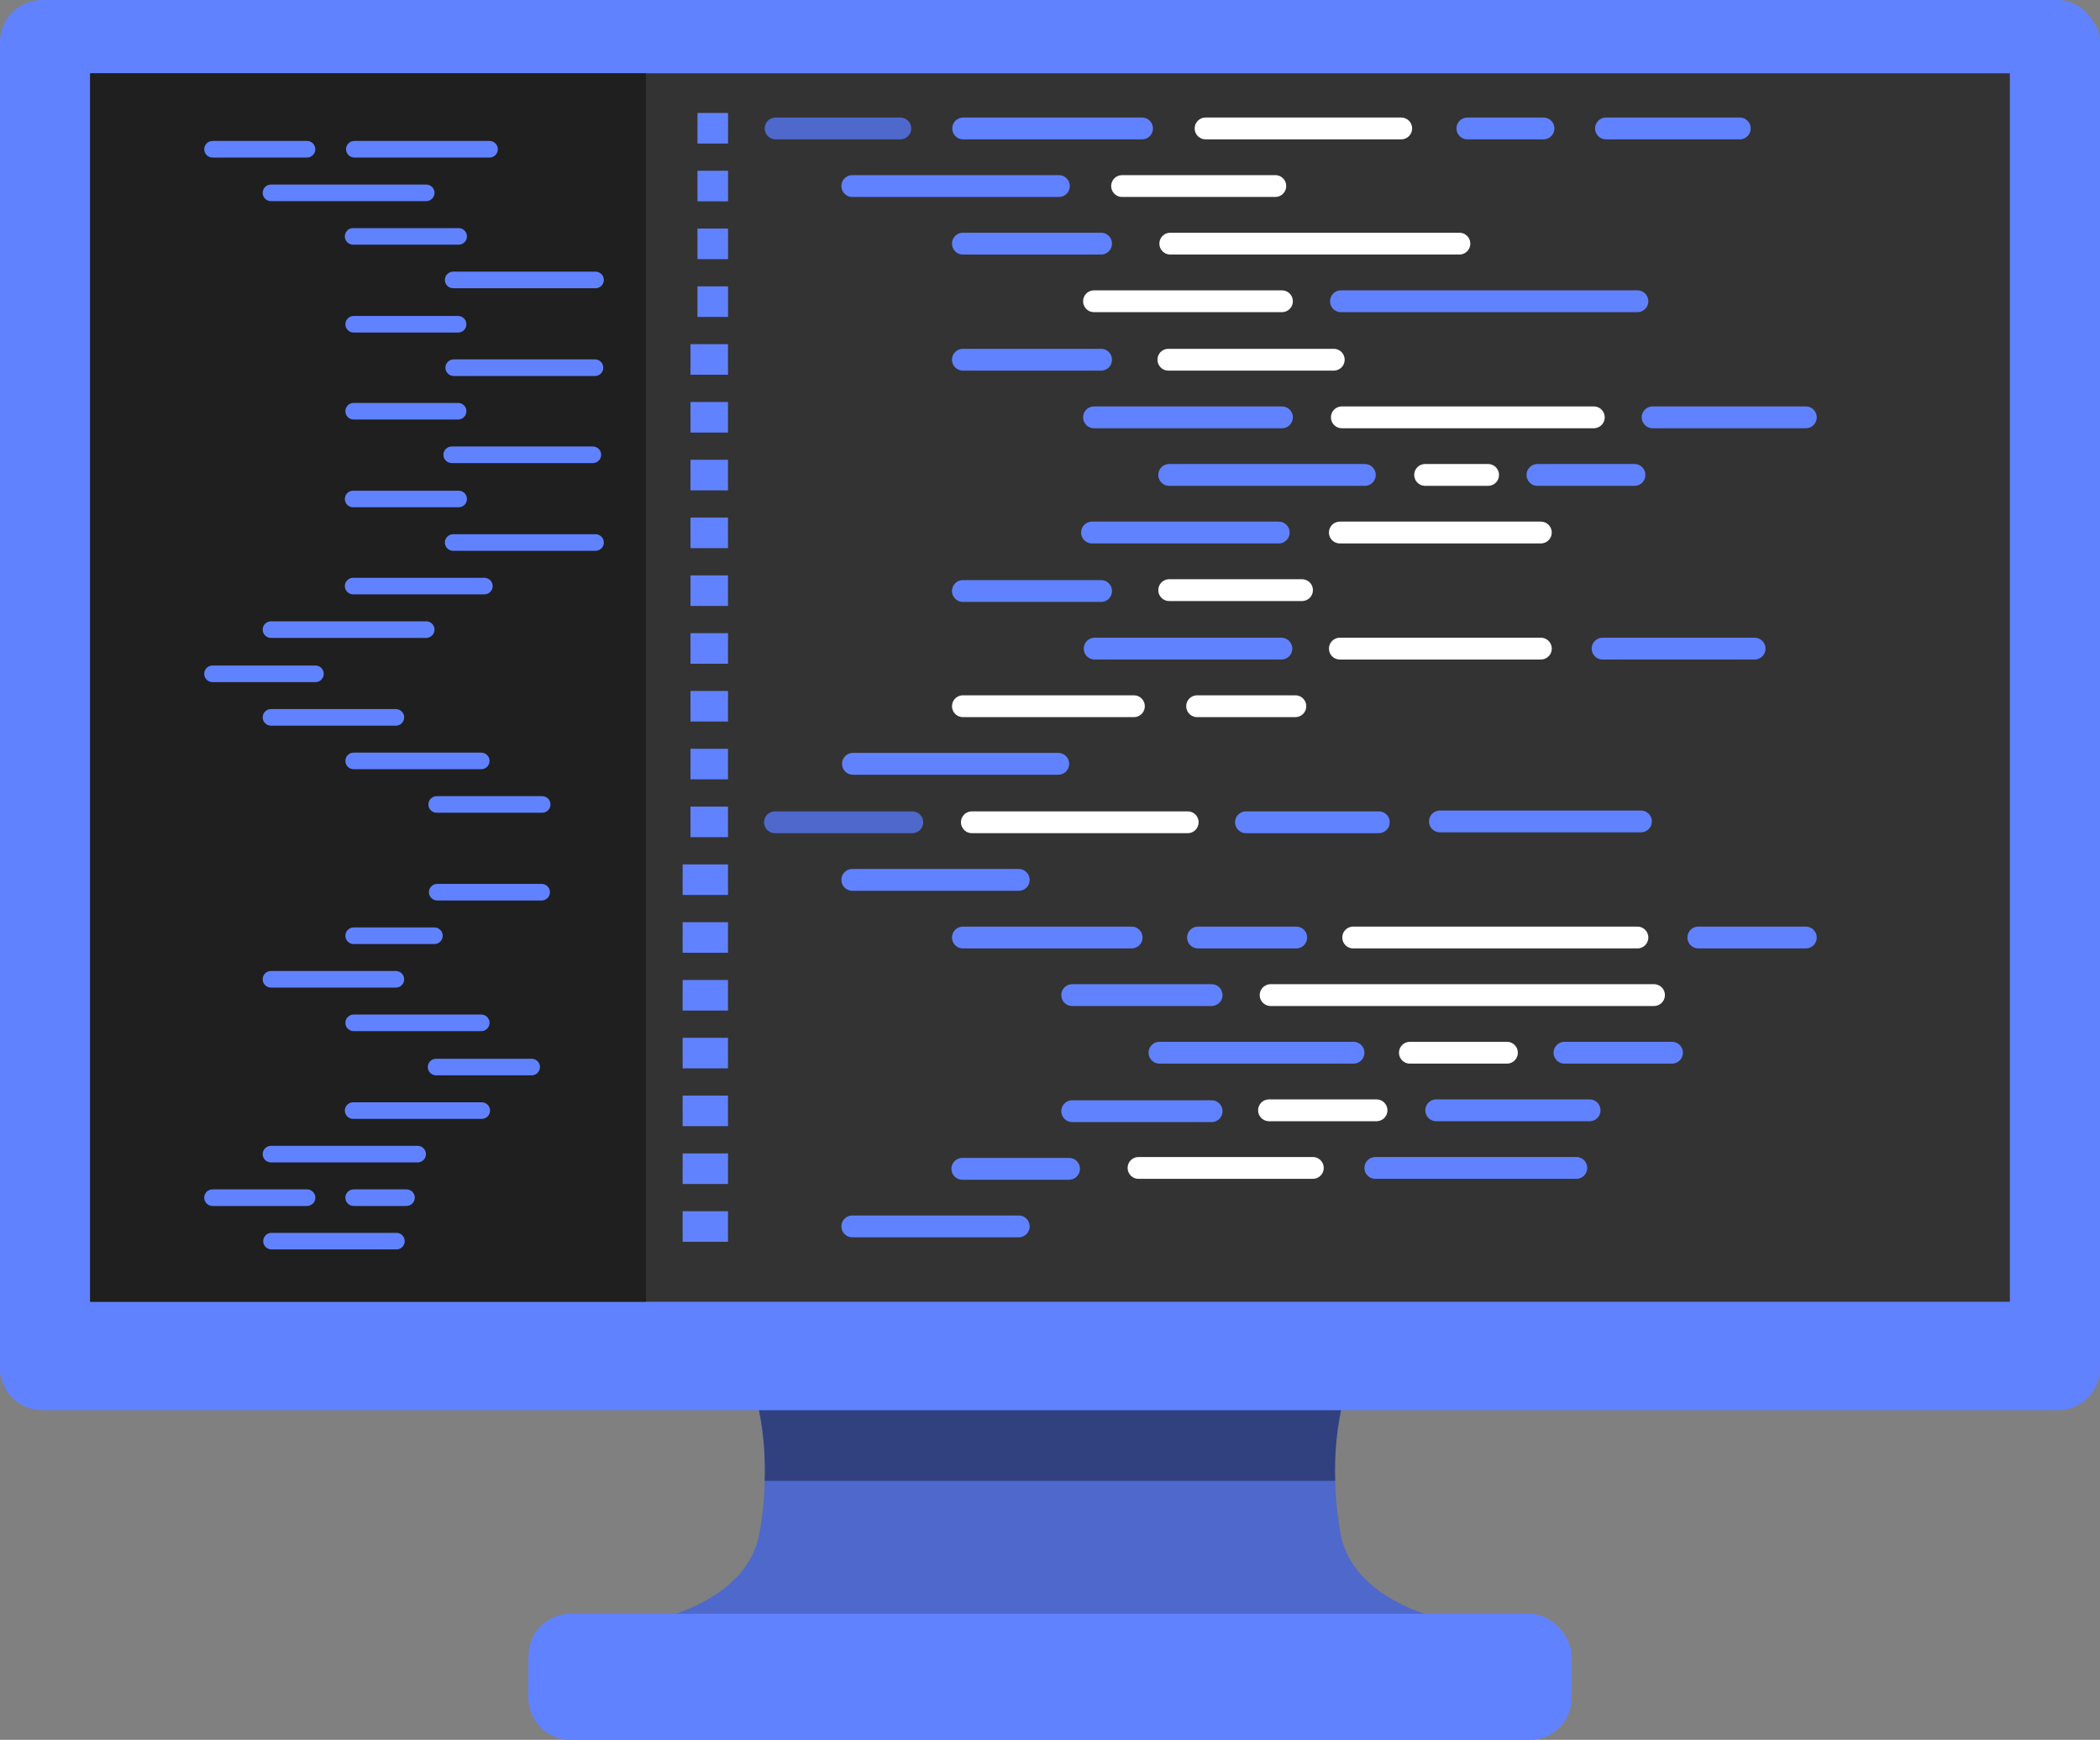
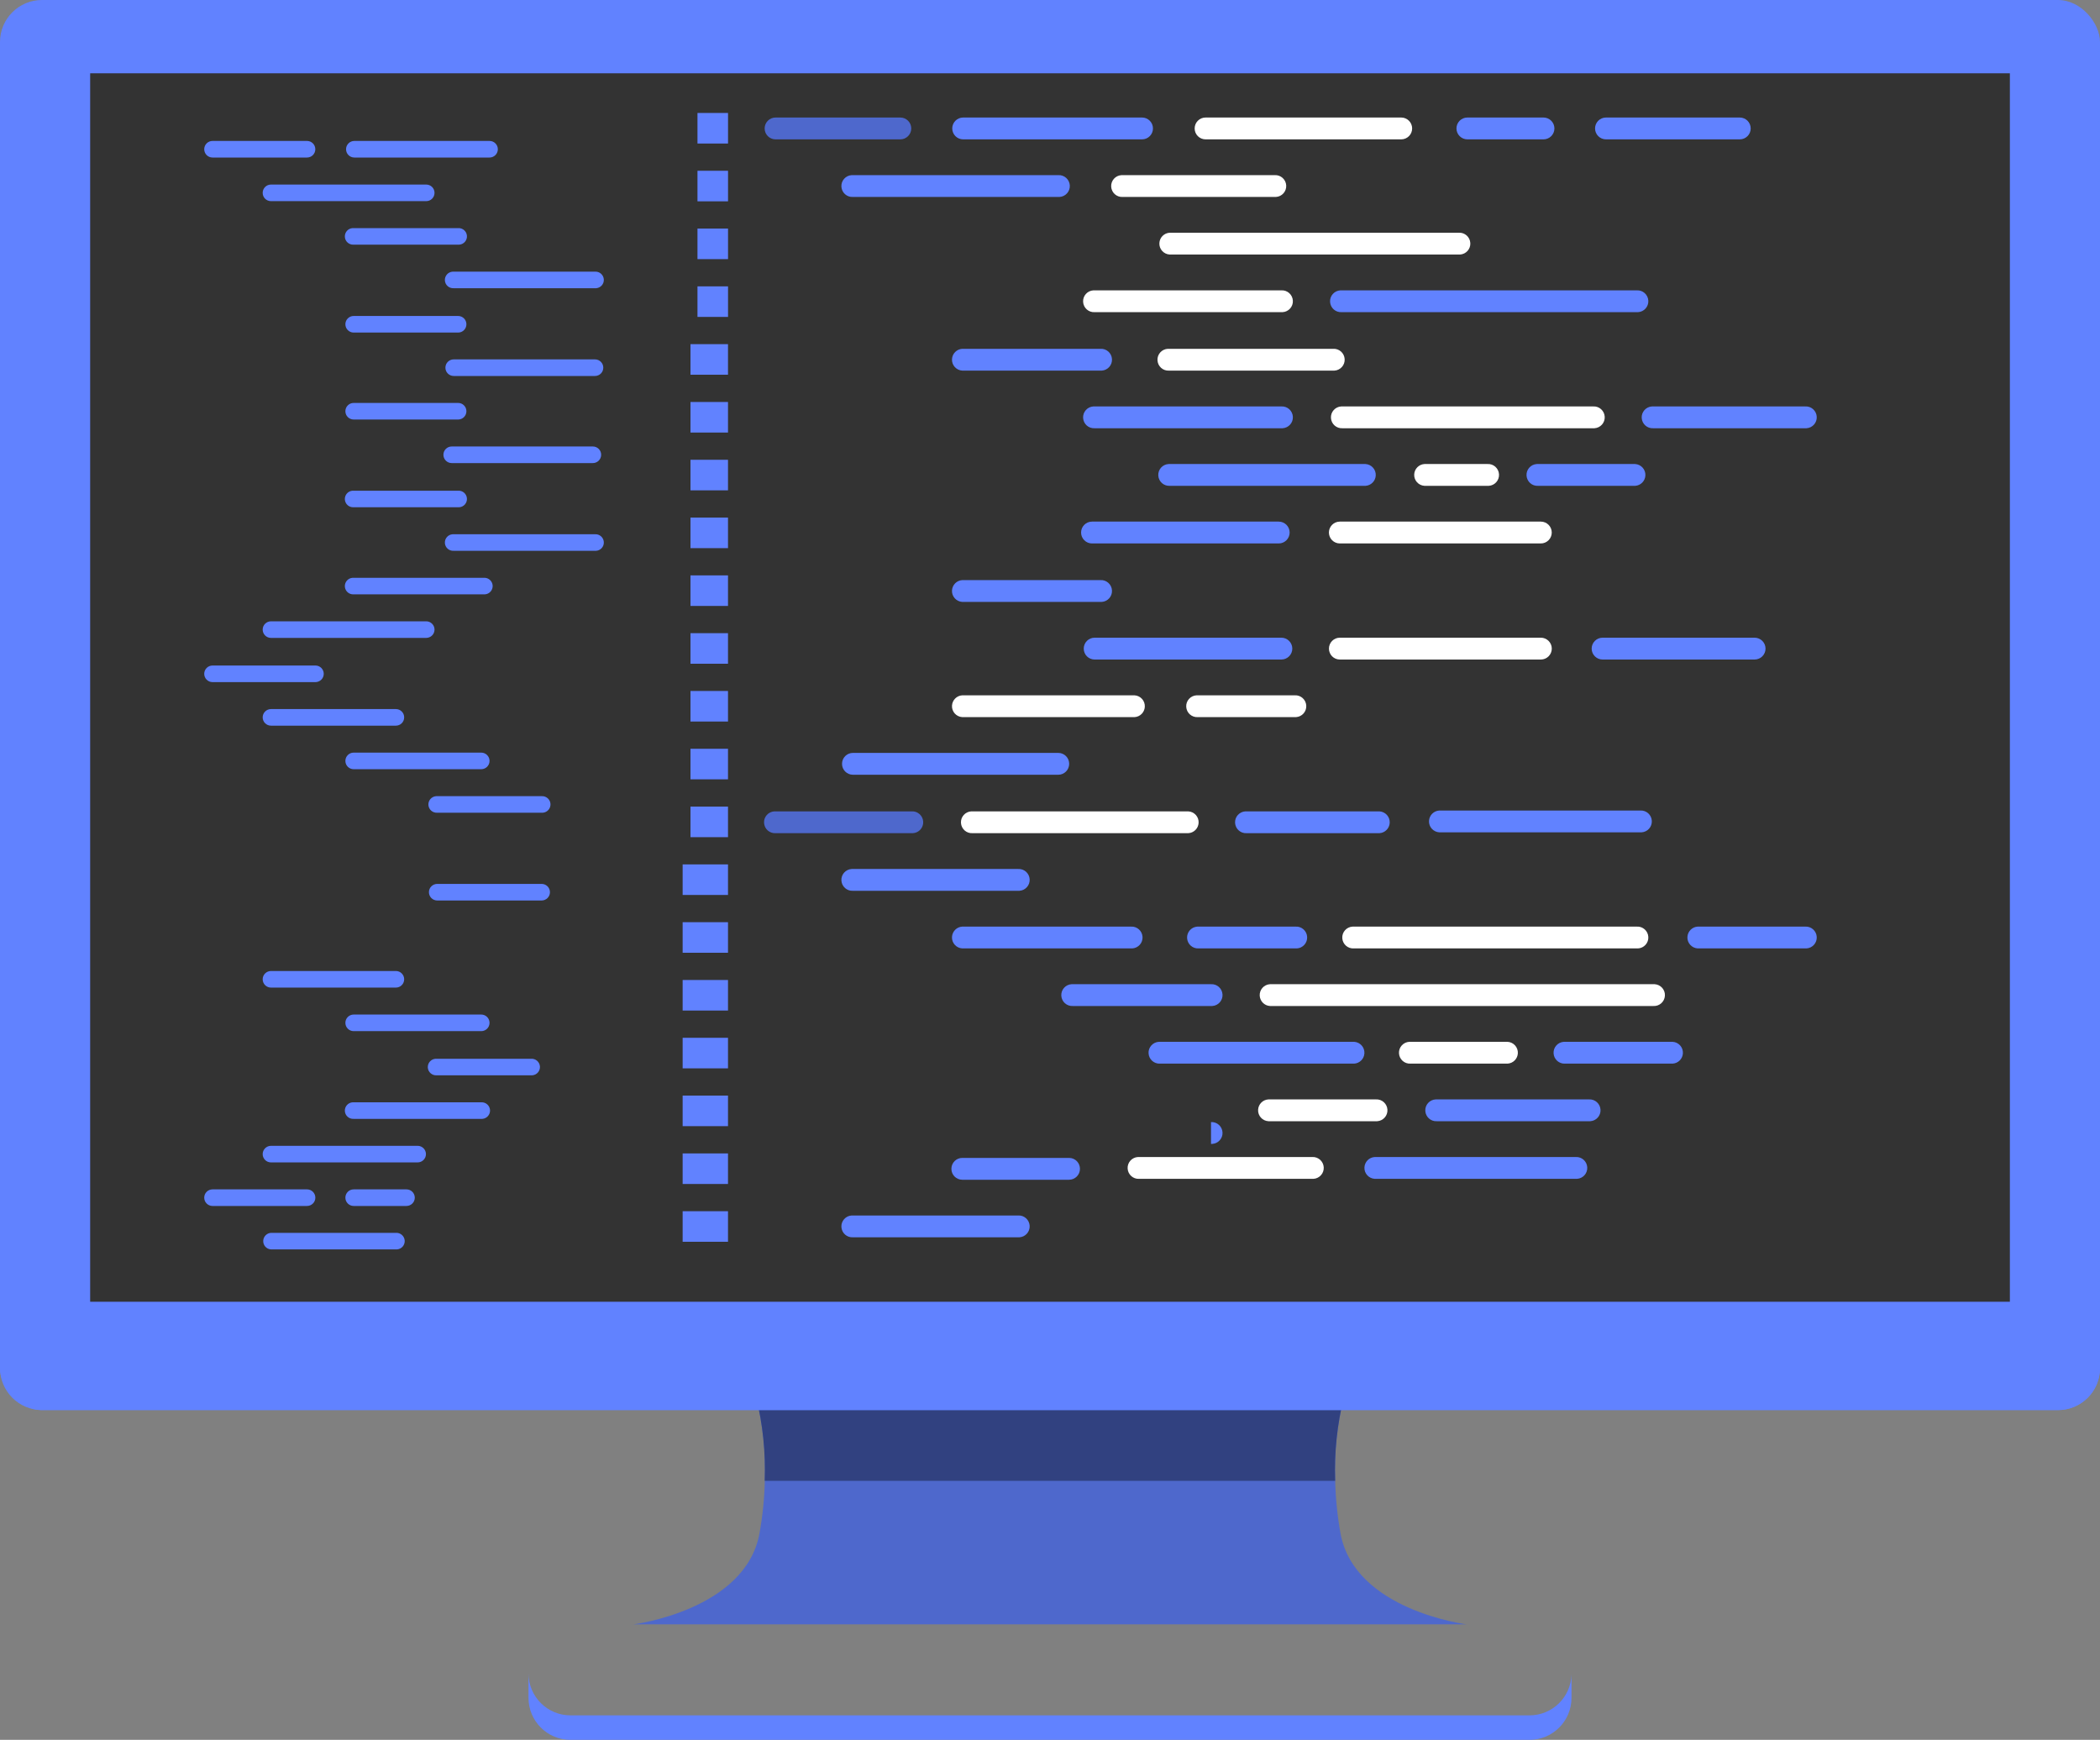
<svg xmlns="http://www.w3.org/2000/svg" id="Ebene_1" data-name="Ebene 1" viewBox="0 0 600 497">
  <rect x="0" y="0" width="600" height="497" fill="#808080" stroke="none" />
  <path d="M419,464H181s32-4,36-26c.89-4.95,1.4-9.97,1.52-15,.29-8.08-.56-16.16-2.52-24h168c-1.96,7.84-2.81,15.92-2.52,24,.12,5.03,.63,10.05,1.52,15,4,22,36,26,36,26Z" fill="#4e68cc" />
  <path d="M381.48,423H218.48c.3-8.08-.53-16.16-2.48-24h168c-1.96,7.84-2.81,15.92-2.52,24Z" fill="#314180" />
-   <rect x="151" y="461" width="298" height="36" rx="12" ry="12" fill="#6182ff" />
  <rect width="600" height="402.79" rx="12" ry="12" fill="#6182ff" />
  <rect x="25.76" y="20.94" width="548.49" height="350.91" fill="#333" />
-   <rect x="25.76" y="20.94" width="158.81" height="350.91" fill="#1f1f1f" />
  <path d="M87.67,45h-26.95c-1.31,0-2.37-1.06-2.37-2.37s1.06-2.37,2.37-2.37h27c1.31,0,2.37,1.06,2.37,2.37s-1.06,2.37-2.37,2.37h-.05Z" fill="#6182ff" />
  <path d="M87.67,344.49h-26.95c-1.31,0-2.37-1.06-2.37-2.37,0-1.31,1.06-2.37,2.37-2.37h27.01c1.31,0,2.37,1.07,2.37,2.37,0,1.31-1.06,2.36-2.37,2.37h-.05Z" fill="#6182ff" />
  <path d="M90.12,194.85h-29.4c-1.31,0-2.37-1.06-2.37-2.37,0-1.31,1.06-2.37,2.37-2.37h29.41c1.31,0,2.37,1.07,2.37,2.37,0,1.31-1.06,2.36-2.37,2.37Z" fill="#6182ff" />
  <path d="M139.87,45h-38.63c-1.31,0-2.37-1.06-2.37-2.37s1.06-2.37,2.37-2.37h38.63c1.31,0,2.37,1.06,2.37,2.37s-1.06,2.37-2.37,2.37Z" fill="#6182ff" />
  <path d="M121.78,57.46h-44.36c-1.31,0-2.37-1.06-2.37-2.37s1.06-2.37,2.37-2.37h44.36c1.31,0,2.37,1.06,2.37,2.37s-1.06,2.37-2.37,2.37Z" fill="#6182ff" />
  <path d="M121.78,182.22h-44.36c-1.31,0-2.37-1.07-2.37-2.37,0-1.31,1.06-2.36,2.37-2.37h44.36c1.31,0,2.37,1.07,2.37,2.37,0,1.31-1.06,2.36-2.37,2.37Z" fill="#6182ff" />
  <path d="M113.11,207.29h-35.69c-1.31,0-2.37-1.07-2.37-2.37,0-1.31,1.06-2.36,2.37-2.37h35.69c1.31,0,2.37,1.06,2.37,2.37,0,1.31-1.06,2.37-2.37,2.37h0Z" fill="#6182ff" />
  <path d="M113.11,282.11h-35.69c-1.31,0-2.37-1.07-2.37-2.37,0-1.31,1.06-2.36,2.37-2.37h35.69c1.31,0,2.37,1.06,2.37,2.37,0,1.31-1.06,2.37-2.37,2.37h0Z" fill="#6182ff" />
  <path d="M119.33,332.05h-41.91c-1.31,0-2.37-1.07-2.37-2.37,0-1.31,1.06-2.36,2.37-2.37h41.91c1.31,0,2.37,1.07,2.37,2.37,0,1.31-1.06,2.36-2.37,2.37Z" fill="#6182ff" />
  <path d="M151.75,307.17h-27c-1.31,.08-2.43-.91-2.52-2.21-.08-1.31,.91-2.43,2.21-2.52,.1,0,.21,0,.31,0h27c1.31-.08,2.43,.91,2.52,2.21,.08,1.31-.91,2.43-2.21,2.52-.1,0-.21,0-.31,0Z" fill="#6182ff" />
  <path d="M116.13,344.49h-15.08c-1.31,0-2.37-1.06-2.37-2.37,0-1.31,1.06-2.37,2.37-2.37h15.09c1.31,0,2.37,1.07,2.37,2.37,0,1.31-1.06,2.36-2.37,2.37Z" fill="#6182ff" />
  <path d="M170,82.33h-40.37c-1.31,.08-2.43-.9-2.52-2.21-.08-1.31,.9-2.43,2.21-2.52,.1,0,.21,0,.31,0h40.37c1.31-.08,2.43,.9,2.52,2.21,.09,1.31-.9,2.43-2.21,2.52-.1,0-.21,0-.31,0Z" fill="#6182ff" />
  <path d="M170,107.4h-40.37c-1.31,0-2.37-1.06-2.37-2.37s1.06-2.37,2.37-2.37h40.37c1.31,0,2.37,1.06,2.37,2.37s-1.06,2.37-2.37,2.37Z" fill="#6182ff" />
  <path d="M169.39,132.28h-40.33c-1.31,0-2.37-1.06-2.37-2.37s1.06-2.37,2.37-2.37h40.33c1.31,0,2.37,1.06,2.37,2.37s-1.06,2.37-2.37,2.37Z" fill="#6182ff" />
  <path d="M170,157.34h-40.37c-1.31,.08-2.43-.9-2.52-2.21-.08-1.31,.9-2.43,2.21-2.52,.1,0,.21,0,.31,0h40.37c1.31-.08,2.43,.9,2.52,2.21,.09,1.31-.9,2.43-2.21,2.52-.1,0-.21,0-.31,0Z" fill="#6182ff" />
  <path d="M130.89,69.89h-29.84c-1.31,.08-2.43-.9-2.52-2.21-.08-1.31,.9-2.43,2.21-2.52,.1,0,.21,0,.31,0h29.84c1.31-.08,2.43,.9,2.52,2.21,.09,1.31-.9,2.43-2.21,2.52-.1,0-.21,0-.31,0Z" fill="#6182ff" />
  <path d="M130.89,95h-29.84c-1.31,0-2.37-1.06-2.37-2.37s1.06-2.37,2.37-2.37h29.84c1.31,0,2.37,1.06,2.37,2.37s-1.06,2.37-2.37,2.37Z" fill="#6182ff" />
  <path d="M130.89,119.84h-29.84c-1.31,0-2.37-1.06-2.37-2.37s1.06-2.37,2.37-2.37h29.84c1.31,0,2.37,1.06,2.37,2.37s-1.06,2.37-2.37,2.37Z" fill="#6182ff" />
  <path d="M130.89,144.9h-29.84c-1.31,.08-2.43-.9-2.52-2.21-.08-1.31,.9-2.43,2.21-2.52,.1,0,.21,0,.31,0h29.84c1.31-.08,2.43,.9,2.52,2.21,.09,1.31-.9,2.43-2.21,2.52-.1,0-.21,0-.31,0Z" fill="#6182ff" />
  <path d="M137.49,219.73h-36.44c-1.31,0-2.37-1.06-2.37-2.37,0-1.31,1.06-2.37,2.37-2.37h36.45c1.31,0,2.37,1.07,2.37,2.37,0,1.31-1.06,2.36-2.37,2.37Z" fill="#6182ff" />
  <path d="M137.49,294.55h-36.44c-1.31,0-2.37-1.06-2.37-2.37,0-1.31,1.06-2.37,2.37-2.37h36.45c1.31,0,2.37,1.06,2.37,2.37,0,1.31-1.06,2.37-2.37,2.37h0Z" fill="#6182ff" />
  <path d="M113.11,356.9h-35.69c-1.31-.08-2.3-1.21-2.21-2.52,.08-1.19,1.02-2.13,2.21-2.21h35.69c1.31-.08,2.43,.91,2.52,2.21,.08,1.31-.91,2.43-2.21,2.52-.1,0-.21,0-.31,0Z" fill="#6182ff" />
  <path d="M137.49,319.61h-36.44c-1.31,.08-2.43-.91-2.52-2.21-.08-1.31,.91-2.43,2.21-2.52,.1,0,.21,0,.31,0h36.44c1.31-.08,2.43,.91,2.52,2.21,.08,1.31-.91,2.43-2.21,2.52-.1,0-.21,0-.31,0Z" fill="#6182ff" />
-   <path d="M124.11,269.67h-23.06c-1.31,0-2.37-1.06-2.37-2.37,0-1.31,1.06-2.37,2.37-2.37h23.07c1.31,0,2.37,1.06,2.37,2.37,0,1.31-1.06,2.37-2.37,2.37h0Z" fill="#6182ff" />
  <path d="M154.76,232.16h-29.84c-1.31,.08-2.43-.91-2.52-2.21-.08-1.31,.91-2.43,2.21-2.52,.1,0,.21,0,.31,0h29.84c1.31-.08,2.43,.91,2.52,2.21,.08,1.31-.91,2.43-2.21,2.52-.1,0-.21,0-.31,0Z" fill="#6182ff" />
  <path d="M154.76,257.23h-29.84c-1.31,0-2.37-1.07-2.37-2.37,0-1.31,1.06-2.36,2.37-2.37h29.84c1.31,0,2.37,1.07,2.37,2.37,0,1.31-1.06,2.36-2.37,2.37Z" fill="#6182ff" />
  <path d="M138.24,169.78h-37.19c-1.31,.08-2.43-.91-2.52-2.21-.08-1.31,.91-2.43,2.21-2.52,.1,0,.21,0,.31,0h37.19c1.31-.08,2.43,.91,2.52,2.21,.08,1.31-.91,2.43-2.21,2.52-.1,0-.21,0-.31,0Z" fill="#6182ff" />
  <rect x="197.28" y="98.31" width="10.72" height="8.73" fill="#6182ff" />
  <rect x="199.28" y="81.8" width="8.73" height="8.73" fill="#6182ff" />
  <rect x="199.28" y="65.29" width="8.73" height="8.73" fill="#6182ff" />
  <rect x="199.28" y="48.78" width="8.73" height="8.73" fill="#6182ff" />
  <rect x="199.28" y="32.27" width="8.73" height="8.73" fill="#6182ff" />
  <rect x="197.28" y="114.83" width="10.72" height="8.73" fill="#6182ff" />
  <rect x="197.28" y="131.34" width="10.72" height="8.73" fill="#6182ff" />
  <rect x="197.28" y="147.85" width="10.72" height="8.73" fill="#6182ff" />
  <rect x="197.28" y="164.36" width="10.72" height="8.73" fill="#6182ff" />
  <rect x="195.04" y="246.92" width="12.96" height="8.73" fill="#6182ff" />
  <rect x="195.04" y="263.43" width="12.96" height="8.73" fill="#6182ff" />
  <rect x="195.04" y="279.94" width="12.96" height="8.73" fill="#6182ff" />
  <rect x="195.04" y="296.45" width="12.96" height="8.73" fill="#6182ff" />
  <rect x="195.04" y="312.96" width="12.96" height="8.73" fill="#6182ff" />
  <rect x="195.04" y="329.48" width="12.96" height="8.73" fill="#6182ff" />
  <rect x="195.04" y="345.99" width="12.96" height="8.73" fill="#6182ff" />
  <rect x="197.28" y="180.87" width="10.72" height="8.73" fill="#6182ff" />
  <rect x="197.28" y="197.38" width="10.72" height="8.73" fill="#6182ff" />
  <rect x="197.28" y="230.41" width="10.72" height="8.73" fill="#6182ff" />
  <rect x="197.28" y="213.89" width="10.72" height="8.73" fill="#6182ff" />
  <path d="M257.24,39.81h-35.65c-1.72,0-3.12-1.4-3.12-3.12s1.4-3.12,3.12-3.12h35.65c1.72,0,3.12,1.4,3.12,3.12s-1.4,3.12-3.12,3.12Z" fill="#4e68cc" />
  <path d="M260.48,238h-38.89c-1.72,.1-3.19-1.22-3.29-2.94s1.22-3.19,2.94-3.29c.12,0,.24,0,.35,0h38.89c1.72-.1,3.19,1.22,3.29,2.94,.1,1.72-1.22,3.19-2.94,3.29-.12,0-.24,0-.35,0h0Z" fill="#4e68cc" />
  <path d="M326.3,39.81h-51.11c-1.72,0-3.12-1.4-3.12-3.12s1.4-3.12,3.12-3.12h51.11c1.72,0,3.12,1.4,3.12,3.12s-1.4,3.12-3.12,3.12Z" fill="#6182ff" />
  <path d="M302.37,56.26h-58.68c-1.72,.1-3.19-1.22-3.29-2.94s1.22-3.19,2.94-3.29c.12,0,.24,0,.35,0h58.68c1.72-.1,3.19,1.22,3.29,2.94s-1.22,3.19-2.94,3.29c-.12,0-.24,0-.35,0Z" fill="#6182ff" />
  <path d="M302.37,221.31h-58.68c-1.72,0-3.12-1.4-3.11-3.13,0-1.72,1.4-3.11,3.11-3.11h58.68c1.72,0,3.12,1.4,3.11,3.13,0,1.72-1.4,3.11-3.11,3.11Z" fill="#6182ff" />
  <path d="M290.9,254.46h-47.21c-1.72,.1-3.19-1.22-3.29-2.94-.1-1.72,1.22-3.19,2.94-3.29,.12,0,.24,0,.35,0h47.21c1.72-.1,3.19,1.22,3.29,2.94,.1,1.72-1.22,3.19-2.94,3.29-.12,0-.24,0-.35,0Z" fill="#6182ff" />
  <path d="M290.9,353.44h-47.21c-1.72,.1-3.19-1.22-3.29-2.94-.1-1.72,1.22-3.19,2.94-3.29,.12,0,.24,0,.35,0h47.21c1.72-.1,3.19,1.22,3.29,2.94,.1,1.72-1.22,3.19-2.94,3.29-.12,0-.24,0-.35,0Z" fill="#6182ff" />
  <path d="M364.2,56.26h-43.43c-1.72,.1-3.19-1.22-3.29-2.94-.1-1.72,1.22-3.19,2.94-3.29,.12,0,.24,0,.35,0h43.43c1.72-.1,3.19,1.22,3.29,2.94,.1,1.72-1.22,3.19-2.94,3.29-.12,0-.24,0-.35,0Z" fill="#fff" />
  <path d="M515.78,122.33h-43.43c-1.72,.1-3.19-1.22-3.29-2.94s1.22-3.19,2.94-3.29c.12,0,.24,0,.35,0h43.43c1.72-.1,3.19,1.22,3.29,2.94,.1,1.72-1.22,3.19-2.94,3.29-.12,0-.24,0-.35,0Z" fill="#6182ff" />
  <path d="M501.32,188.4h-43.43c-1.72,0-3.12-1.39-3.13-3.11,0-1.72,1.39-3.12,3.11-3.13h43.44c1.72,0,3.12,1.39,3.13,3.11,0,1.72-1.39,3.12-3.11,3.13h-.01Z" fill="#6182ff" />
  <path d="M454,320.28h-43.48c-1.72,.1-3.19-1.22-3.29-2.94-.1-1.72,1.22-3.19,2.94-3.29,.12,0,.24,0,.35,0h43.48c1.72-.1,3.19,1.22,3.29,2.94,.1,1.72-1.22,3.19-2.94,3.29-.12,0-.24,0-.35,0Z" fill="#6182ff" />
  <path d="M441,39.81h-21.75c-1.72,0-3.12-1.4-3.12-3.12s1.4-3.12,3.12-3.12h21.75c1.72,0,3.12,1.4,3.12,3.12s-1.4,3.12-3.12,3.12Z" fill="#6182ff" />
  <path d="M467.17,138.78h-27.73c-1.72,.1-3.19-1.22-3.29-2.94s1.22-3.19,2.94-3.29c.12,0,.24,0,.35,0h27.73c1.72,.1,3.04,1.57,2.94,3.29-.09,1.58-1.35,2.85-2.94,2.94Z" fill="#6182ff" />
  <path d="M369.93,204.85h-27.72c-1.72,.1-3.19-1.22-3.29-2.94-.1-1.72,1.22-3.19,2.94-3.29,.12,0,.24,0,.35,0h27.72c1.72-.1,3.19,1.22,3.29,2.94,.1,1.72-1.22,3.19-2.94,3.29-.12,0-.24,0-.35,0Z" fill="#fff" />
  <path d="M370.18,270.92h-27.72c-1.72,.1-3.19-1.22-3.29-2.94-.1-1.72,1.22-3.19,2.94-3.29,.12,0,.24,0,.35,0h27.72c1.72-.1,3.19,1.22,3.29,2.94,.1,1.72-1.22,3.19-2.94,3.29-.12,0-.24,0-.35,0Z" fill="#6182ff" />
  <path d="M430.77,303.83h-27.77c-1.72,.1-3.19-1.22-3.29-2.94-.1-1.72,1.22-3.19,2.94-3.29,.12,0,.24,0,.35,0h27.73c1.72,.1,3.04,1.57,2.94,3.29-.09,1.58-1.35,2.85-2.94,2.94h.04Z" fill="#fff" />
  <path d="M400.35,39.81h-55.9c-1.72,0-3.12-1.4-3.12-3.12s1.4-3.12,3.12-3.12h55.9c1.72,0,3.12,1.4,3.12,3.12s-1.4,3.12-3.12,3.12Z" fill="#fff" />
  <path d="M380.9,105.87h-46.9c-1.72,.1-3.19-1.22-3.29-2.94-.1-1.72,1.22-3.19,2.94-3.29,.12,0,.24,0,.35,0h46.9c1.72-.1,3.19,1.22,3.29,2.94s-1.22,3.19-2.94,3.29c-.12,0-.24,0-.35,0Z" fill="#fff" />
  <path d="M390.13,138.78h-55.9c-1.72,.1-3.19-1.22-3.29-2.94-.1-1.72,1.22-3.19,2.94-3.29,.12,0,.24,0,.35,0h55.9c1.72,.1,3.04,1.57,2.94,3.29-.09,1.58-1.35,2.85-2.94,2.94Z" fill="#6182ff" />
-   <path d="M372.18,171.69h-37.95c-1.72,.1-3.19-1.22-3.29-2.94-.1-1.72,1.22-3.19,2.94-3.29,.12,0,.24,0,.35,0h37.95c1.72,.1,3.04,1.57,2.94,3.29-.09,1.58-1.35,2.85-2.94,2.94h0Z" fill="#fff" />
  <path d="M515.78,270.92h-30.72c-1.72-.1-3.04-1.57-2.94-3.29,.09-1.58,1.35-2.85,2.94-2.94h30.72c1.72-.1,3.19,1.22,3.29,2.94,.1,1.72-1.22,3.19-2.94,3.29-.12,0-.24,0-.35,0h0Z" fill="#6182ff" />
  <path d="M477.89,303.83h-30.72c-1.72,.1-3.19-1.22-3.29-2.94-.1-1.72,1.22-3.19,2.94-3.29,.12,0,.24,0,.35,0h30.72c1.72,.1,3.04,1.57,2.94,3.29-.09,1.58-1.35,2.85-2.94,2.94Z" fill="#6182ff" />
  <path d="M393.12,320.28h-30.72c-1.72-.1-3.04-1.57-2.94-3.29,.09-1.58,1.35-2.85,2.94-2.94h30.72c1.72-.1,3.19,1.22,3.29,2.94,.1,1.72-1.22,3.19-2.94,3.29-.12,0-.24,0-.35,0Z" fill="#fff" />
  <path d="M394.12,238h-37.95c-1.72,.1-3.19-1.22-3.29-2.94-.1-1.72,1.22-3.19,2.94-3.29,.12,0,.24,0,.35,0h37.95c1.72,.1,3.04,1.57,2.94,3.29-.09,1.58-1.35,2.85-2.94,2.94h0Z" fill="#6182ff" />
  <path d="M366.1,89.17h-53.35c-1.72,.1-3.19-1.22-3.29-2.94-.1-1.72,1.22-3.19,2.94-3.29,.12,0,.24,0,.35,0h53.35c1.72-.1,3.19,1.22,3.29,2.94s-1.22,3.19-2.94,3.29c-.12,0-.24,0-.35,0Z" fill="#fff" />
  <path d="M425,138.78h-18c-1.72-.1-3.04-1.57-2.94-3.29,.09-1.58,1.35-2.85,2.94-2.94h18c1.72-.1,3.19,1.22,3.29,2.94,.1,1.72-1.22,3.19-2.94,3.29-.12,0-.24,0-.35,0Z" fill="#fff" />
  <path d="M366.1,122.33h-53.35c-1.72,.1-3.19-1.22-3.29-2.94-.1-1.72,1.22-3.19,2.94-3.29,.12,0,.24,0,.35,0h53.35c1.72-.1,3.19,1.22,3.29,2.94s-1.22,3.19-2.94,3.29c-.12,0-.24,0-.35,0Z" fill="#6182ff" />
  <path d="M365.35,155.24h-53.35c-1.72,0-3.12-1.4-3.12-3.12s1.4-3.12,3.12-3.12h53.35c1.72,0,3.12,1.4,3.12,3.12s-1.4,3.12-3.12,3.12Z" fill="#6182ff" />
  <path d="M366.1,188.4h-53.35c-1.72,0-3.12-1.4-3.11-3.13,0-1.72,1.4-3.11,3.11-3.11h53.35c1.72,0,3.12,1.39,3.13,3.11,0,1.72-1.39,3.12-3.11,3.13h-.01Z" fill="#6182ff" />
-   <path d="M314.42,72.71h-39.48c-1.72-.1-3.04-1.57-2.94-3.29,.09-1.58,1.35-2.85,2.94-2.94h39.48c1.72-.1,3.19,1.22,3.29,2.94s-1.22,3.19-2.94,3.29c-.12,0-.24,0-.35,0Z" fill="#6182ff" />
  <path d="M467.66,89.17h-84.35c-1.72,.1-3.19-1.22-3.29-2.94s1.22-3.19,2.94-3.29c.12,0,.24,0,.35,0h84.35c1.72-.1,3.19,1.22,3.29,2.94,.1,1.72-1.22,3.19-2.94,3.29-.12,0-.24,0-.35,0Z" fill="#6182ff" />
  <path d="M455.2,122.33h-71.64c-1.72,.1-3.19-1.22-3.29-2.94s1.22-3.19,2.94-3.29c.12,0,.24,0,.35,0h71.64c1.72-.1,3.19,1.22,3.29,2.94,.1,1.72-1.22,3.19-2.94,3.29-.12,0-.24,0-.35,0Z" fill="#fff" />
  <path d="M440.24,155.24h-57.43c-1.72,0-3.12-1.4-3.12-3.12s1.4-3.12,3.12-3.12h57.43c1.72,0,3.12,1.4,3.12,3.12s-1.4,3.12-3.12,3.12Z" fill="#fff" />
  <path d="M440.24,188.4h-57.43c-1.72,0-3.12-1.4-3.11-3.13,0-1.72,1.4-3.11,3.11-3.11h57.43c1.72,0,3.12,1.39,3.13,3.11,0,1.72-1.39,3.12-3.11,3.13h-.01Z" fill="#fff" />
  <path d="M468.66,237.76h-57.43c-1.72-.1-3.04-1.57-2.94-3.29,.09-1.58,1.35-2.85,2.94-2.94h57.43c1.72-.1,3.19,1.22,3.29,2.94,.1,1.72-1.22,3.19-2.94,3.29-.12,0-.24,0-.35,0Z" fill="#6182ff" />
  <path d="M450.21,336.74h-57.43c-1.72-.1-3.04-1.57-2.94-3.29,.09-1.58,1.35-2.85,2.94-2.94h57.43c1.72-.1,3.19,1.22,3.29,2.94,.1,1.72-1.22,3.19-2.94,3.29-.12,0-.24,0-.35,0Z" fill="#6182ff" />
  <path d="M472.4,281.14h-109.54c-1.72,.1-3.04,1.57-2.94,3.29,.09,1.58,1.35,2.85,2.94,2.94h109.54c1.72,.1,3.19-1.22,3.29-2.94,.1-1.72-1.22-3.19-2.94-3.29-.12,0-.24,0-.35,0Z" fill="#fff" />
  <path d="M467.66,270.92h-80.86c-1.72,.1-3.19-1.22-3.29-2.94-.1-1.72,1.22-3.19,2.94-3.29,.12,0,.24,0,.35,0h80.86c1.72-.1,3.19,1.22,3.29,2.94,.1,1.72-1.22,3.19-2.94,3.29-.12,0-.24,0-.35,0h0Z" fill="#fff" />
  <path d="M416.8,72.71h-82.61c-1.72-.1-3.04-1.57-2.94-3.29,.09-1.58,1.35-2.85,2.94-2.94h82.61c1.72-.1,3.19,1.22,3.29,2.94s-1.22,3.19-2.94,3.29c-.12,0-.24,0-.35,0Z" fill="#fff" />
  <path d="M314.42,105.87h-39.48c-1.72-.1-3.04-1.57-2.94-3.29,.09-1.58,1.35-2.85,2.94-2.94h39.48c1.72-.1,3.19,1.22,3.29,2.94s-1.22,3.19-2.94,3.29c-.12,0-.24,0-.35,0Z" fill="#6182ff" />
  <path d="M314.42,171.94h-39.48c-1.72-.1-3.04-1.57-2.94-3.29,.09-1.58,1.35-2.85,2.94-2.94h39.48c1.72-.1,3.19,1.22,3.29,2.94,.1,1.72-1.22,3.19-2.94,3.29-.12,0-.24,0-.35,0Z" fill="#6182ff" />
  <path d="M323.15,270.92h-48.21c-1.72-.1-3.04-1.57-2.94-3.29,.09-1.58,1.35-2.85,2.94-2.94h48.21c1.72-.1,3.19,1.22,3.29,2.94,.1,1.72-1.22,3.19-2.94,3.29-.12,0-.24,0-.35,0Z" fill="#6182ff" />
  <path d="M305.45,337h-30.51c-1.72,0-3.12-1.4-3.11-3.13,0-1.72,1.4-3.11,3.11-3.11h30.51c1.72,0,3.12,1.4,3.11,3.13,0,1.72-1.4,3.11-3.11,3.11Z" fill="#6182ff" />
  <path d="M374.92,336.74h-49.45c-1.72,.1-3.19-1.22-3.29-2.94-.1-1.72,1.22-3.19,2.94-3.29,.12,0,.24,0,.35,0h49.45c1.72-.1,3.19,1.22,3.29,2.94,.1,1.72-1.22,3.19-2.94,3.29-.12,0-.24,0-.35,0Z" fill="#fff" />
  <path d="M346,287.37h-39.48c-1.72,.1-3.19-1.22-3.29-2.94-.1-1.72,1.22-3.19,2.94-3.29,.12,0,.24,0,.35,0h39.48c1.72-.1,3.19,1.22,3.29,2.94,.1,1.72-1.22,3.19-2.94,3.29-.12,0-.24,0-.35,0Z" fill="#6182ff" />
-   <path d="M346,320.53h-39.48c-1.72,.1-3.19-1.22-3.29-2.94-.1-1.72,1.22-3.19,2.94-3.29,.12,0,.24,0,.35,0h39.48c1.72-.1,3.19,1.22,3.29,2.94,.1,1.72-1.22,3.19-2.94,3.29-.12,0-.24,0-.35,0Z" fill="#6182ff" />
+   <path d="M346,320.53h-39.48h39.48c1.72-.1,3.19,1.22,3.29,2.94,.1,1.72-1.22,3.19-2.94,3.29-.12,0-.24,0-.35,0Z" fill="#6182ff" />
  <path d="M386.89,303.83h-55.44c-1.72,.1-3.19-1.22-3.29-2.94-.1-1.72,1.22-3.19,2.94-3.29,.12,0,.24,0,.35,0h55.44c1.72,.1,3.04,1.57,2.94,3.29-.09,1.58-1.35,2.85-2.94,2.94Z" fill="#6182ff" />
  <path d="M324.15,204.85h-49.21c-1.72-.1-3.04-1.57-2.94-3.29,.09-1.58,1.35-2.85,2.94-2.94h49.21c1.72,.1,3.04,1.57,2.94,3.29-.09,1.58-1.35,2.85-2.94,2.94Z" fill="#fff" />
  <path d="M339.52,238h-61.67c-1.72,.1-3.19-1.22-3.29-2.94-.1-1.72,1.22-3.19,2.94-3.29,.12,0,.24,0,.35,0h61.67c1.72,.1,3.04,1.57,2.94,3.29-.09,1.58-1.35,2.85-2.94,2.94h0Z" fill="#fff" />
  <path d="M497.08,39.81h-38.23c-1.72,0-3.12-1.4-3.12-3.12s1.4-3.12,3.12-3.12h38.23c1.72,0,3.12,1.4,3.12,3.12s-1.4,3.12-3.12,3.12h0Z" fill="#6182ff" />
  <path d="M449,478.31v6.69c0,6.63-5.37,12-12,12H163c-6.63,0-12-5.37-12-12v-7c0,6.63,5.37,12,12,12H437c6.51,0,11.83-5.18,12-11.69Z" fill="#6182ff" />
  <path d="M600,379.57v11.22c0,6.63-5.37,12-12,12H12c-6.63,0-12-5.37-12-12v-11.53c0,6.63,5.37,12,12,12H588c6.51,0,11.83-5.18,12-11.69Z" fill="#6182ff" />
</svg>